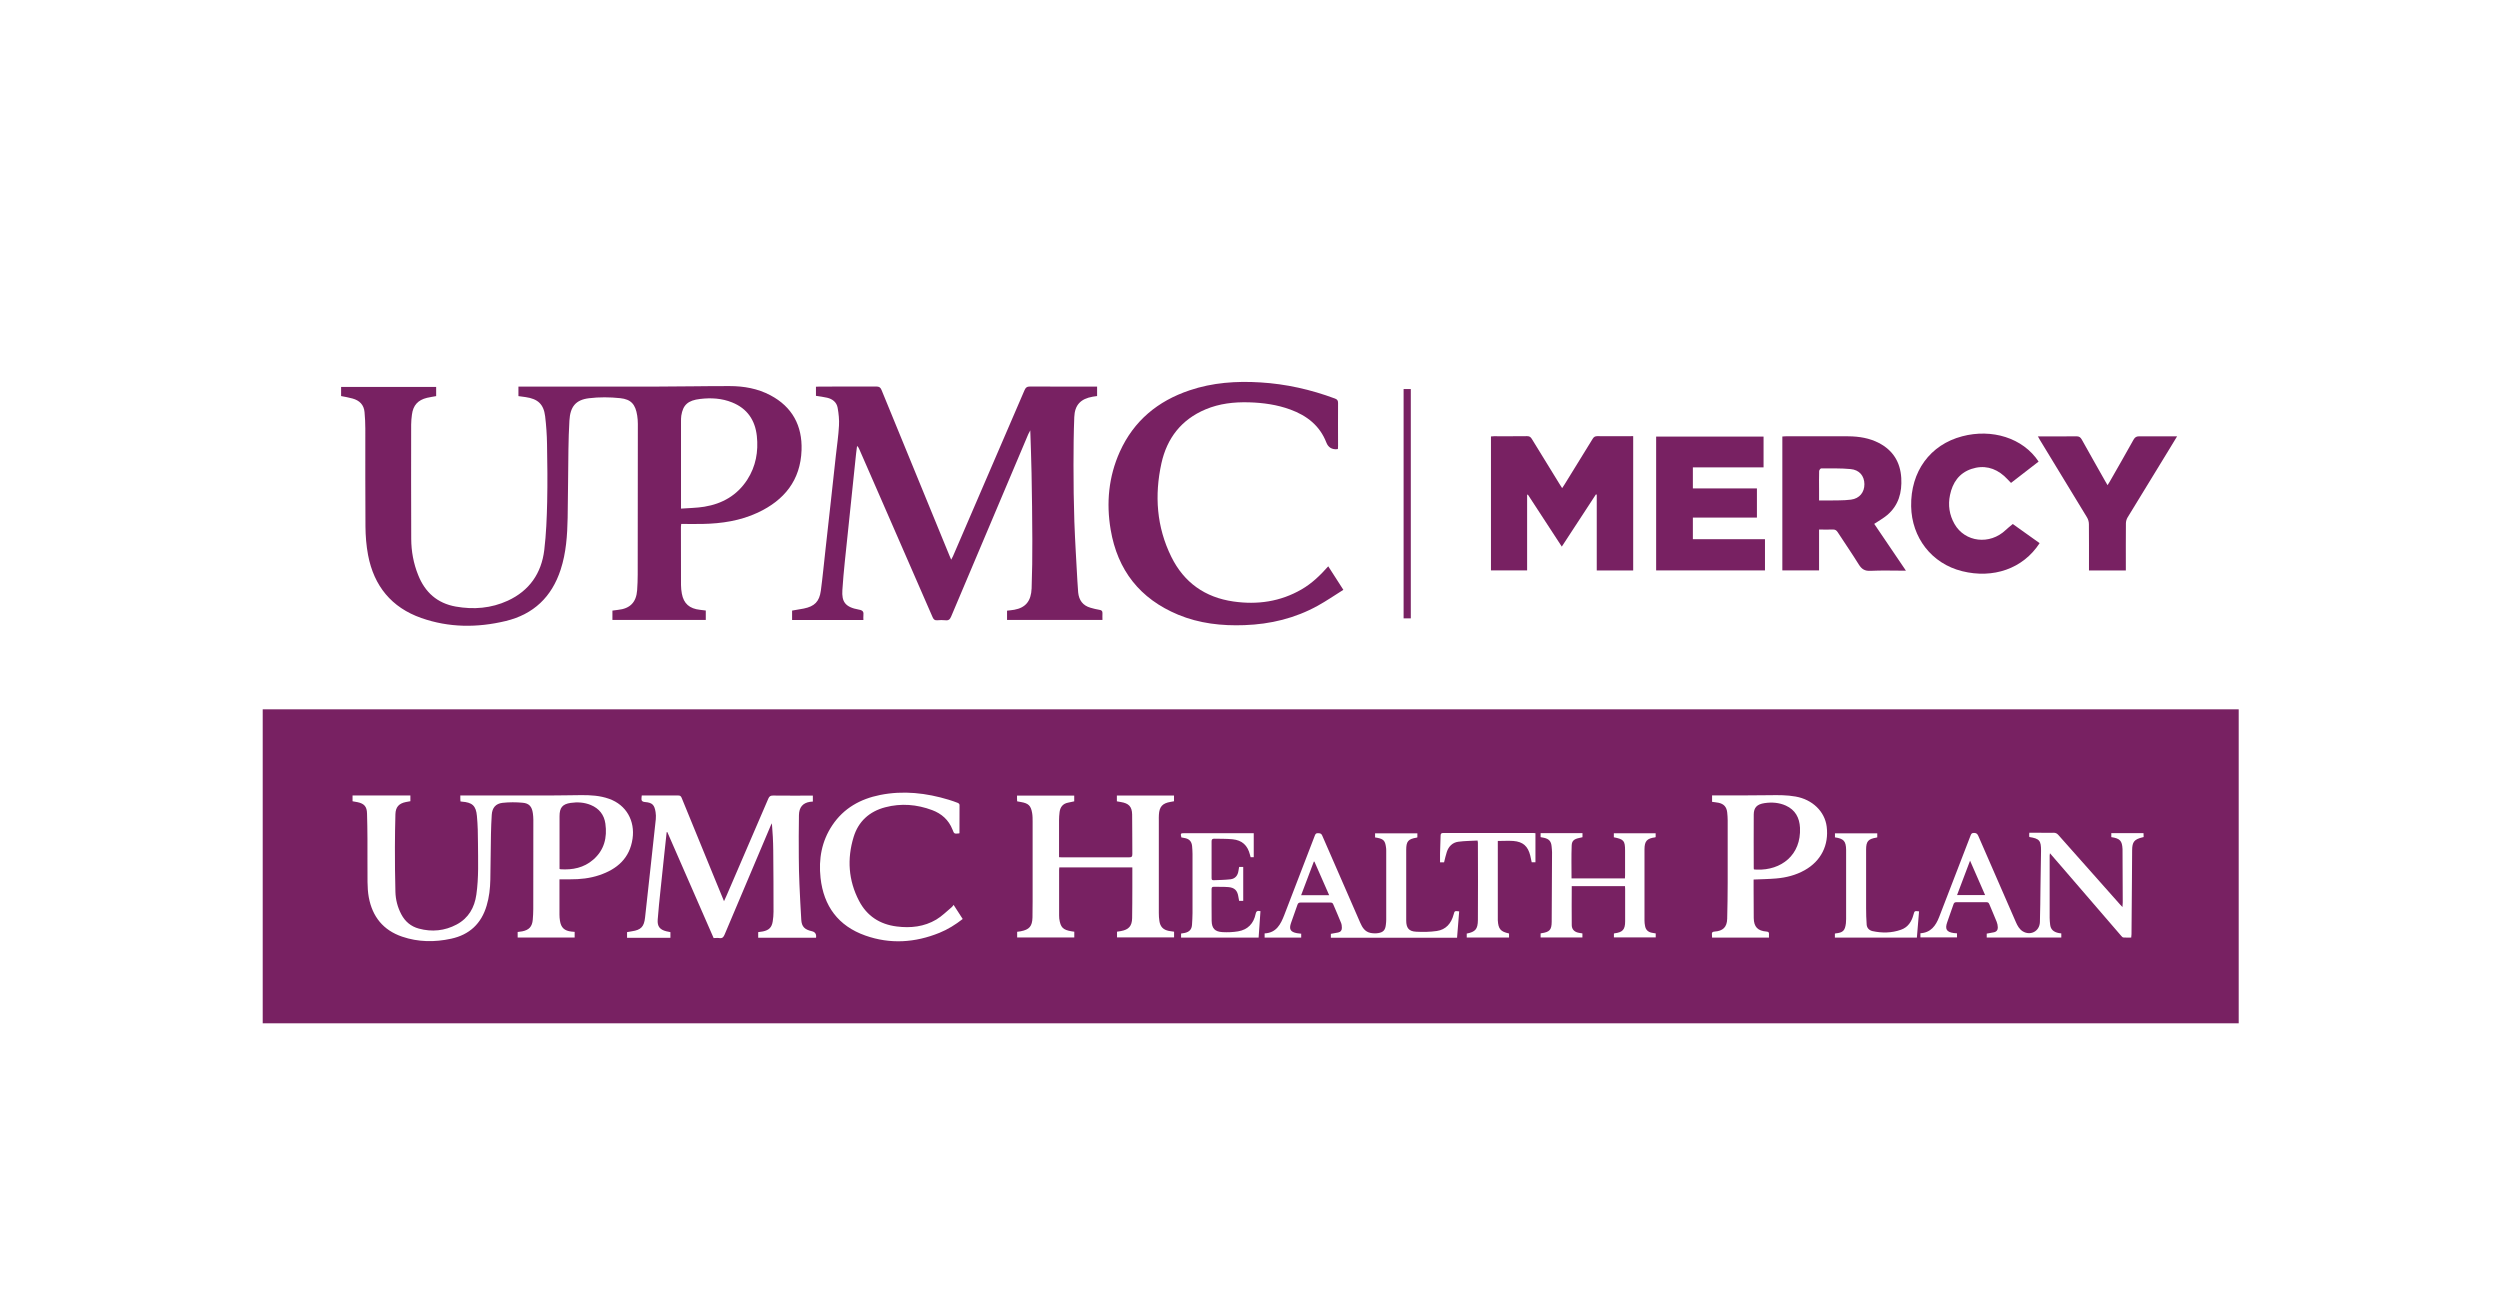
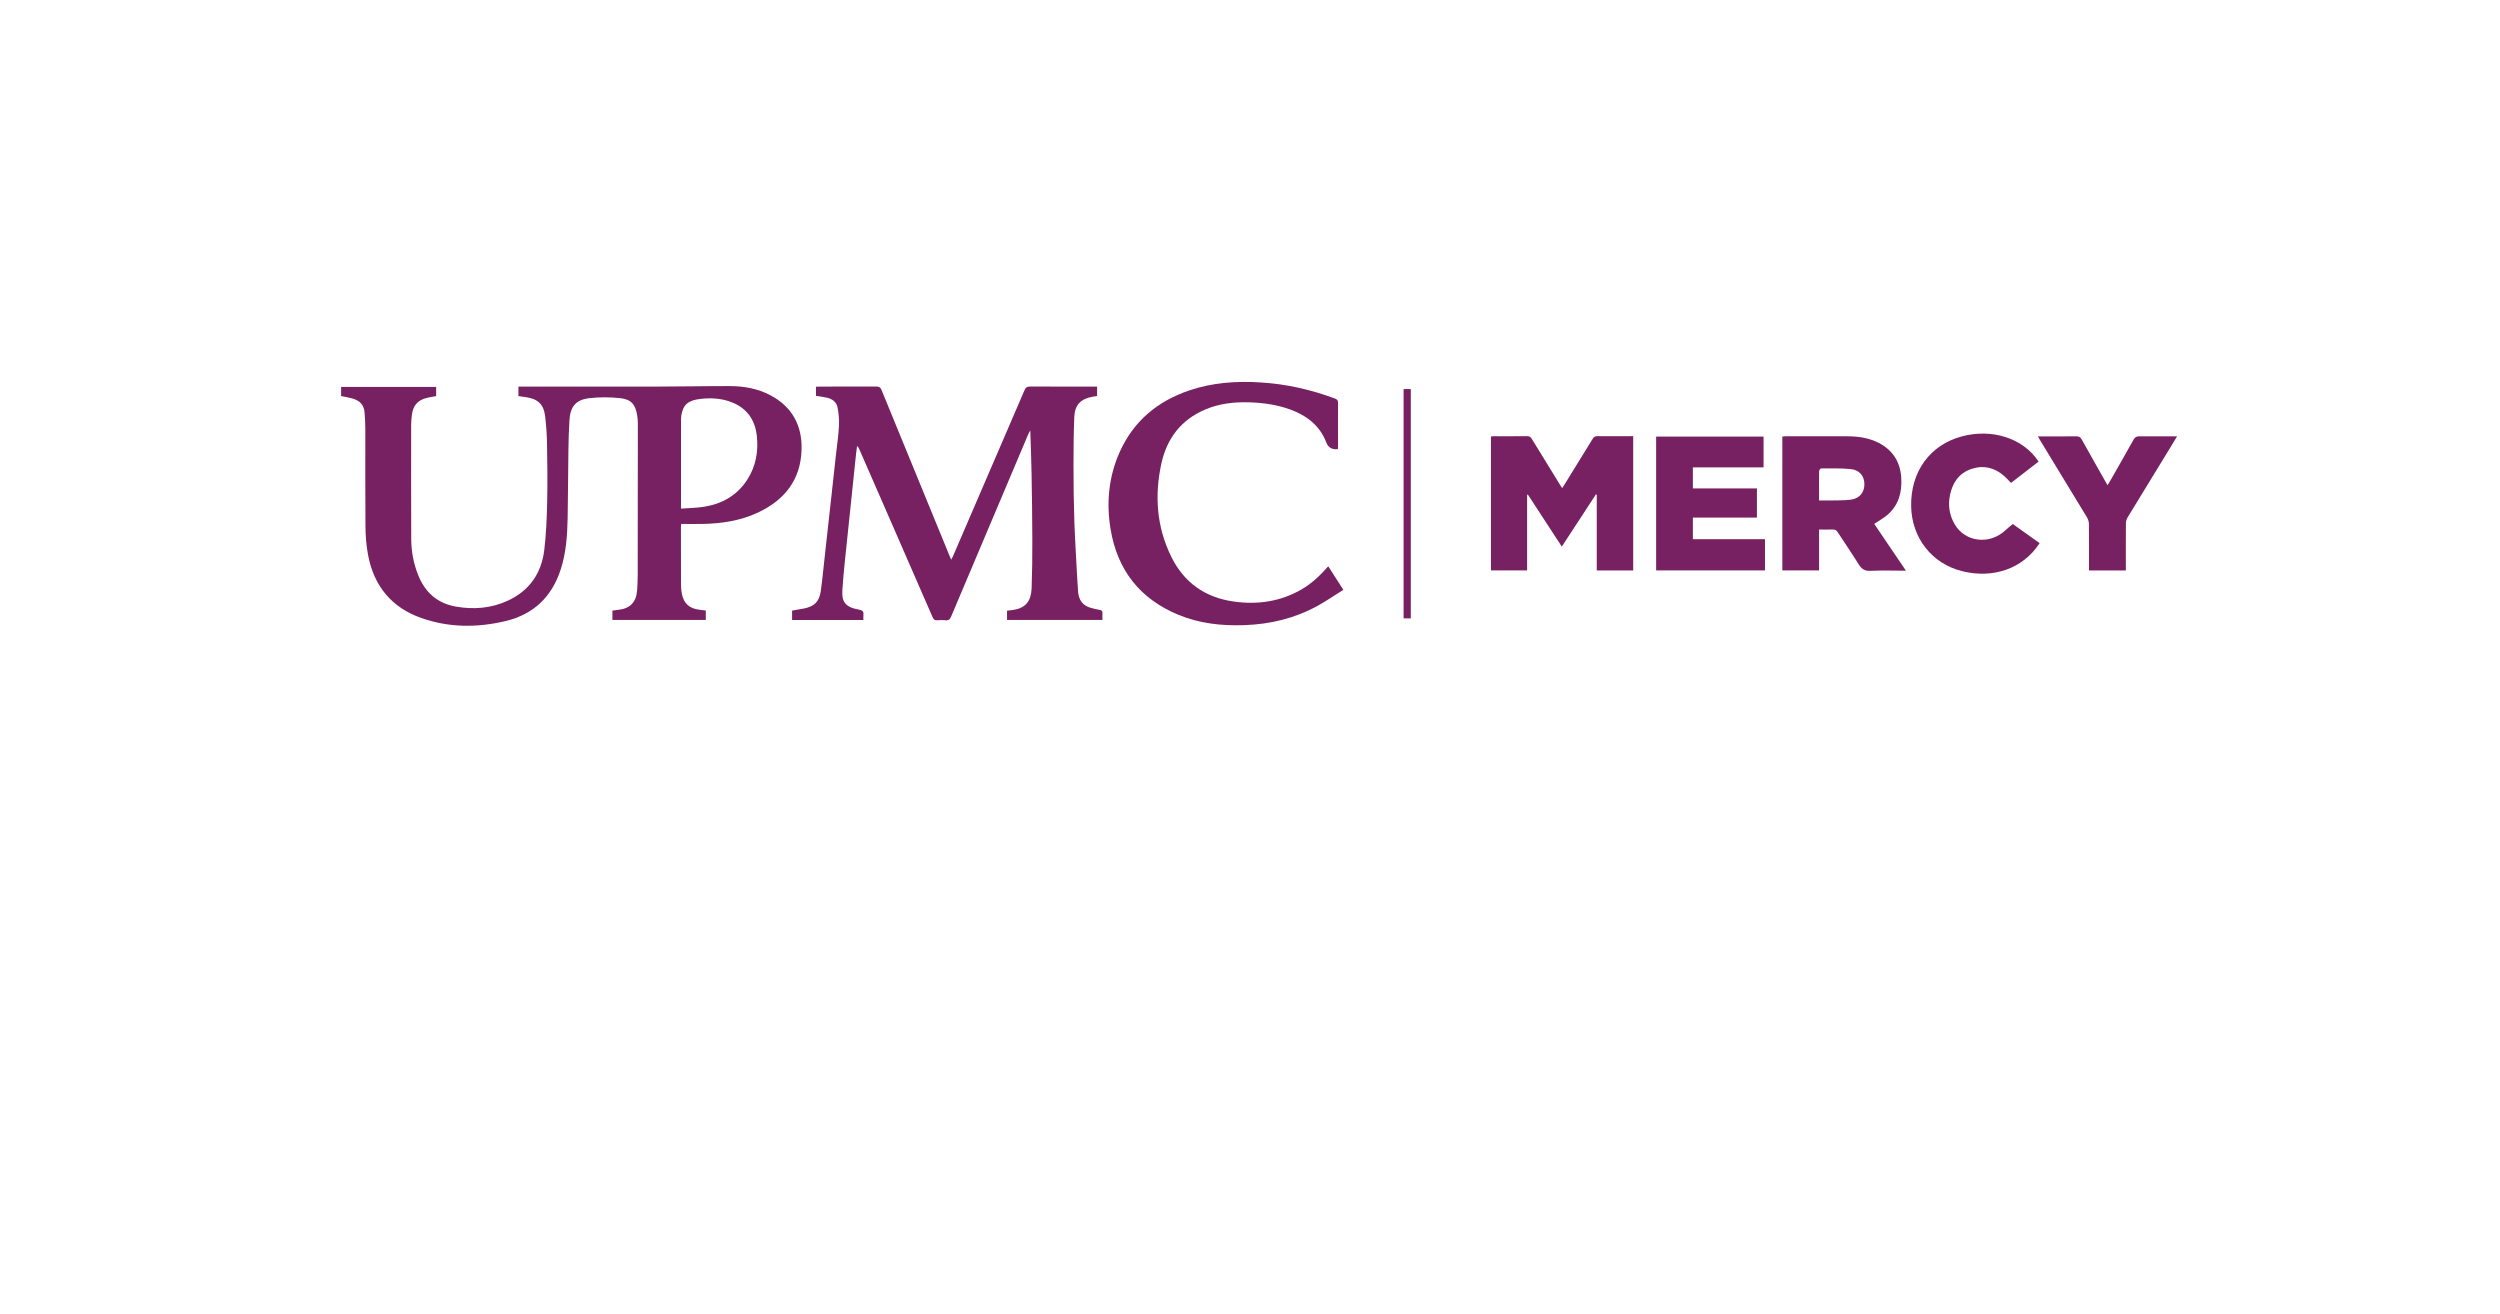
<svg xmlns="http://www.w3.org/2000/svg" id="Layer_1" data-name="Layer 1" viewBox="0 0 354 186">
  <defs>
    <style>
      .cls-1 {
        fill: #fff;
      }

      .cls-2 {
        fill: #782162;
      }
    </style>
  </defs>
  <rect class="cls-1" width="354" height="186" />
  <g>
    <rect class="cls-1" x="37" y="41.1" width="280" height="59.34" />
    <g>
-       <rect class="cls-2" x="37.2" y="100.44" width="279.8" height="44.46" />
      <g>
        <path class="cls-1" d="m79.22,124.49c0,.3,0,.54,0,.77,0,1.41,0,2.82,0,4.24,0,.29.02.59.07.88.15.98.63,1.42,1.62,1.53.14.02.29.03.46.04v.8h-8.07v-.78c.2-.03.43-.05.64-.09.97-.19,1.42-.67,1.5-1.66.04-.5.07-.99.07-1.49,0-4.22.01-8.44.01-12.67,0-.31-.03-.62-.07-.92-.13-.91-.51-1.39-1.43-1.47-.94-.09-1.91-.09-2.85.01-.99.11-1.48.71-1.54,1.71-.06.9-.09,1.8-.11,2.7-.04,2.16-.05,4.33-.09,6.49-.03,1.24-.16,2.46-.52,3.65-.75,2.56-2.44,4.13-5.02,4.69-2.33.51-4.67.49-6.95-.29-2.67-.91-4.21-2.82-4.72-5.57-.13-.71-.17-1.44-.18-2.16-.02-2.04,0-4.09-.01-6.13,0-1.2-.03-2.39-.06-3.59-.02-.95-.39-1.39-1.33-1.59-.23-.05-.47-.09-.72-.13v-.82h8.19v.81c-.23.04-.44.08-.65.12-.98.2-1.44.71-1.47,1.72-.04,1.56-.07,3.12-.07,4.67,0,2.11.01,4.22.07,6.33.03,1.11.31,2.18.83,3.17.54,1.03,1.37,1.73,2.49,2.03,1.85.5,3.66.32,5.35-.58,1.68-.9,2.53-2.39,2.79-4.23.35-2.42.24-4.85.23-7.28,0-1.29-.03-2.58-.15-3.86-.13-1.46-.66-1.92-2.14-2.03-.05,0-.1-.01-.19-.03,0-.13-.02-.26-.02-.39,0-.13,0-.26,0-.45.19,0,.35,0,.51,0,4.03,0,8.07,0,12.1,0,1.49,0,2.98-.04,4.48-.05,1.35-.01,2.68.06,3.97.52,2.47.87,3.69,3.15,3.33,5.64-.4,2.78-2.18,4.32-4.7,5.17-1.33.45-2.72.6-4.13.59-.48,0-.96,0-1.52,0Zm0-1.46c.07.03.11.06.15.06,1.71.11,3.31-.21,4.63-1.36,1.56-1.35,2-3.13,1.72-5.11-.18-1.26-.89-2.14-2.06-2.63-.92-.38-1.89-.44-2.85-.3-1.18.17-1.58.69-1.58,1.89,0,2.34,0,4.68,0,7.02,0,.14,0,.29,0,.42Z" />
        <path class="cls-1" d="m90.87,112.64c.9,0,1.78,0,2.65,0,.83,0,1.67.01,2.5,0,.27,0,.39.07.5.33,1.54,3.79,3.1,7.57,4.65,11.36.44,1.07.88,2.13,1.35,3.28.15-.32.27-.58.38-.84,1.97-4.56,3.93-9.11,5.89-13.68.14-.33.31-.45.68-.44,1.75.02,3.5.01,5.24.01.12,0,.24,0,.39,0v.84c-.14.01-.28.02-.42.04-.99.16-1.53.75-1.55,1.89-.04,1.99-.03,3.98-.02,5.96,0,1.28.04,2.55.09,3.83.07,1.68.16,3.35.26,5.03.06.97.48,1.38,1.5,1.61q.7.16.59.92h-8.19v-.79c.23-.03.45-.06.67-.1.86-.18,1.26-.57,1.39-1.44.07-.45.11-.91.11-1.36,0-2.89-.01-5.78-.04-8.67-.01-1.27-.08-2.55-.19-3.84-.05.09-.1.19-.15.28-2.18,5.15-4.37,10.3-6.54,15.46-.15.37-.32.58-.75.51-.26-.04-.54,0-.81,0-2.19-5.01-4.37-10.01-6.56-15.01-.03,0-.06,0-.09.01-.11,1.02-.22,2.04-.33,3.06-.18,1.71-.36,3.42-.54,5.12-.14,1.4-.3,2.8-.4,4.21-.07.96.3,1.42,1.22,1.65.18.04.37.08.58.12v.8h-6.14v-.8c.24-.04.46-.08.68-.12,1.31-.19,1.73-.66,1.87-1.95.25-2.4.52-4.8.79-7.2.25-2.24.5-4.48.73-6.72.03-.33.02-.68-.03-1-.16-1.02-.45-1.34-1.47-1.43-.51-.04-.56-.25-.52-.64,0-.07.01-.13.03-.26Z" />
        <path class="cls-1" d="m144.05,131.94c.19-.03.34-.05.48-.07,1.22-.23,1.64-.71,1.67-1.97.02-.77.02-1.53.02-2.3,0-3.74,0-7.47,0-11.21,0-.43,0-.86-.07-1.28-.18-1.04-.53-1.36-1.57-1.54-.17-.03-.34-.06-.55-.1,0-.13-.01-.26-.02-.39,0-.13,0-.26,0-.42h8.1v.81c-.29.06-.59.13-.89.19-.71.14-1.08.61-1.18,1.3-.05.4-.08.8-.08,1.2,0,1.6,0,3.2,0,4.8v.42c.17.01.3.02.43.02,3.16,0,6.32,0,9.48,0,.37,0,.47-.1.47-.47-.02-1.87,0-3.74-.03-5.6-.02-1.12-.48-1.58-1.59-1.76-.18-.03-.37-.06-.57-.1v-.82h8.09v.81c-.17.03-.33.06-.5.09-1.14.19-1.58.68-1.64,1.83-.02.27-.01.54-.01.81,0,4.36,0,8.71,0,13.07,0,.39.02.78.08,1.16.12.81.54,1.24,1.34,1.4.24.05.48.07.74.11v.81h-8.08v-.81c.19-.03.38-.06.56-.09,1.1-.2,1.56-.71,1.58-1.83.03-1.41.02-2.82.03-4.23,0-.85,0-1.69,0-2.54v-.42h-10.34c0,.13-.03.25-.03.36,0,2.15,0,4.3,0,6.45,0,.15,0,.3.02.44.18,1.26.51,1.6,1.77,1.81.12.02.23.03.36.05v.82h-8.09v-.82Z" />
        <path class="cls-1" d="m290.27,120.85c-.03.17-.04.23-.04.29,0,2.94,0,5.89,0,8.83,0,.32.04.64.07.96.07.66.46,1.04,1.22,1.19.12.02.23.04.36.05v.58h-10.56v-.55c.35-.06.69-.12,1.03-.19.37-.08.55-.34.54-.7-.01-.26-.06-.54-.16-.78-.33-.83-.7-1.66-1.04-2.49-.08-.19-.17-.29-.41-.29-1.41.01-2.82.01-4.24,0-.24,0-.36.08-.43.31-.29.85-.59,1.7-.89,2.54-.34.97-.08,1.38.93,1.52.14.02.29.02.46.04v.58h-5.18v-.59c1.47-.09,2.17-1.06,2.65-2.29,1.48-3.83,2.95-7.66,4.43-11.49.09-.23.14-.43.48-.43.33,0,.49.1.63.41,1.77,4.09,3.56,8.17,5.34,12.25.22.5.48.97.95,1.27,1.1.68,2.4,0,2.44-1.31.05-1.63.06-3.25.08-4.88.03-1.73.06-3.47.08-5.2.01-1.46-.22-1.73-1.66-1.96,0-.08-.02-.18-.02-.27,0-.09,0-.18.02-.33.55,0,1.08,0,1.61,0,.61,0,1.21.02,1.81,0,.3-.01.49.09.69.31,2.91,3.29,5.83,6.57,8.75,9.86.09.1.18.19.33.35.02-.27.04-.47.04-.66,0-2.43-.02-4.87-.03-7.3,0-.08,0-.16,0-.24-.06-1.19-.36-1.52-1.59-1.7v-.57h4.56c0,.18.02.36.02.56-.09.02-.15.04-.21.05-1.12.28-1.41.64-1.42,1.8-.02,1.49-.02,2.98-.03,4.48-.02,2.47-.04,4.95-.06,7.42,0,.15-.02.29-.04.48-.38,0-.74.02-1.1-.01-.11,0-.23-.12-.31-.22-2.77-3.2-5.53-6.41-8.29-9.62-.58-.67-1.16-1.34-1.81-2.09Zm-11.31,1.02c-.63,1.68-1.23,3.26-1.84,4.87h3.97c-.71-1.63-1.4-3.2-2.13-4.87Z" />
        <path class="cls-1" d="m248.31,124.54c0,.42,0,.82,0,1.23,0,1.41,0,2.82.02,4.23.02,1.25.56,1.81,1.81,1.91.25.02.37.1.35.36-.02.16,0,.31,0,.49h-8.06c0-.16,0-.3-.02-.44-.04-.29.07-.39.38-.41,1.18-.08,1.75-.63,1.78-1.81.05-1.69.06-3.39.07-5.08,0-2.94,0-5.89,0-8.83,0-.39-.03-.78-.07-1.17-.09-.76-.47-1.19-1.23-1.35-.29-.06-.58-.08-.91-.13v-.91c.12,0,.26,0,.4,0,2.58,0,5.16.01,7.74-.03,1.24-.02,2.47-.03,3.69.19,2.38.42,4.13,2.11,4.4,4.26.33,2.62-.81,4.88-3.12,6.17-1.25.7-2.61,1.05-4.03,1.17-1.04.09-2.09.1-3.2.15Zm.04-1.43c.16.01.29.03.42.03,3.45.12,6.29-2.06,6.11-5.93-.07-1.41-.66-2.53-2.01-3.14-.96-.43-1.98-.5-3-.35-1.09.16-1.53.63-1.54,1.62-.02,2.54,0,5.08,0,7.62,0,.04.02.08.03.15Z" />
        <path class="cls-1" d="m135.8,118.01c-.69.07-.69.07-.93-.55-.54-1.36-1.54-2.25-2.88-2.75-2.17-.81-4.39-.99-6.64-.4-2.25.59-3.81,2.01-4.48,4.22-.94,3.09-.74,6.14.77,9.03,1.11,2.14,2.94,3.33,5.34,3.63,1.97.25,3.88.04,5.6-.98.8-.48,1.47-1.16,2.19-1.76.09-.07.15-.18.26-.32.45.7.86,1.34,1.29,2-1.04.81-2.11,1.48-3.3,1.96-3.45,1.4-6.98,1.63-10.5.38-3.81-1.35-5.89-4.15-6.33-8.16-.29-2.67.15-5.19,1.67-7.46,1.62-2.42,3.97-3.72,6.76-4.28,3.3-.66,6.54-.29,9.74.68.44.13.87.29,1.29.45.1.04.22.18.22.27,0,1.33,0,2.66-.01,3.99,0,.01-.02.02-.05.06Z" />
        <path class="cls-1" d="m184.25,132.19v.57h-5.18v-.59c1.67-.08,2.28-1.3,2.79-2.62,1.45-3.75,2.89-7.51,4.33-11.26.09-.23.19-.32.44-.31.26.01.46.01.59.32,1.79,4.12,3.59,8.24,5.39,12.36.29.67.67,1.28,1.45,1.44.35.07.73.08,1.08.03.75-.12,1.02-.44,1.1-1.21.03-.24.05-.48.05-.72,0-3.25,0-6.51,0-9.76,0-.17-.01-.35-.04-.52-.12-.86-.35-1.11-1.19-1.28-.1-.02-.21-.04-.35-.06v-.58h5.99v.57s-.07.03-.11.04c-1.2.2-1.47.52-1.47,1.74,0,2.54,0,5.08,0,7.62,0,.79,0,1.59,0,2.38,0,1.04.37,1.53,1.4,1.58.97.05,1.96.04,2.92-.1,1.31-.19,2.05-1.07,2.39-2.32.14-.54.15-.54.79-.46-.1,1.23-.2,2.47-.3,3.73h-17.87v-.55c.36-.06.7-.12,1.04-.19.35-.07.53-.32.52-.66,0-.25-.03-.52-.13-.74-.34-.86-.72-1.7-1.08-2.56-.08-.21-.19-.28-.42-.28-1.41.01-2.82.01-4.23,0-.25,0-.35.1-.43.31-.29.86-.6,1.72-.91,2.58-.31.88-.09,1.28.84,1.45.18.03.37.04.58.07Zm1.89-10.18s-.07,0-.1-.01c-.6,1.58-1.19,3.16-1.8,4.76h3.97c-.71-1.61-1.39-3.18-2.08-4.74Z" />
        <path class="cls-1" d="m224.08,117.98v.57c-.17.04-.32.08-.48.11-.7.15-1.03.39-1.05,1.07-.06,1.54-.02,3.08-.02,4.65h7.56c0-.13.02-.27.02-.41,0-1.17,0-2.34,0-3.51,0-1.42-.17-1.62-1.59-1.9v-.57h5.92v.54s-.05.04-.07.04c-1.16.15-1.51.52-1.51,1.71,0,3.36,0,6.72,0,10.08,0,.25.03.51.08.76.09.5.38.82.88.94.19.05.4.07.63.11v.57h-5.92v-.54s.05-.04.07-.04c1.17-.14,1.52-.53,1.52-1.7,0-1.53,0-3.07,0-4.6,0-.12-.01-.24-.02-.38h-7.54c0,1.86-.03,3.69,0,5.53.01.65.45,1,1.09,1.09.13.02.26.04.42.07v.57h-5.92v-.57c.05-.01.09-.03.13-.03,1.12-.16,1.43-.46,1.44-1.59.03-3.29.04-6.59.05-9.88,0-.27-.04-.53-.06-.8-.06-.73-.36-1.08-1.08-1.24-.16-.03-.31-.06-.48-.09v-.57h5.94Z" />
        <path class="cls-1" d="m178.48,129.04c-.09,1.24-.18,2.47-.26,3.72h-10.98v-.57c.18-.03.36-.05.54-.09.65-.15.97-.51,1.01-1.17.04-.55.06-1.1.07-1.65,0-2.78,0-5.57,0-8.35,0-.38-.03-.75-.06-1.13-.07-.67-.42-1.03-1.09-1.14-.14-.02-.29-.05-.43-.08-.14-.57-.11-.6.42-.6,3.09,0,6.18,0,9.28,0,.16,0,.32,0,.55,0v3.4h-.44c-.03-.1-.06-.22-.09-.33-.34-1.35-1.1-2.07-2.48-2.21-.85-.08-1.71-.06-2.57-.08-.29,0-.4.1-.39.4.01,1.71,0,3.41,0,5.12,0,.19,0,.37.26.36.8-.03,1.61-.04,2.41-.13.68-.08,1.05-.54,1.14-1.22.02-.17.06-.34.09-.53h.58v4.8h-.58c-.03-.18-.07-.36-.1-.54-.13-.93-.54-1.34-1.46-1.41-.67-.05-1.34-.02-2.01-.04-.24,0-.33.08-.33.33,0,1.49-.01,2.98.01,4.48.02,1.08.45,1.55,1.54,1.61.73.04,1.48.01,2.2-.11,1.38-.23,2.21-1.11,2.49-2.47.09-.44.29-.48.71-.38Z" />
        <path class="cls-1" d="m207.71,132.19c1.19-.24,1.55-.61,1.56-1.92.03-3.66.01-7.31,0-10.97,0-.06-.02-.13-.05-.28-.91.05-1.83.05-2.72.17-.83.11-1.37.66-1.63,1.44-.16.48-.26.98-.39,1.48h-.57c0-.43,0-.84,0-1.25.02-.85.06-1.69.08-2.54,0-.26.09-.37.38-.37,4.25,0,8.49,0,12.74,0,.08,0,.16.01.31.03v4.12h-.53c-.06-.3-.12-.62-.2-.93-.33-1.35-1.03-1.98-2.4-2.09-.71-.05-1.42,0-2.2,0v.43c0,3.49,0,6.99,0,10.48,0,.11,0,.22,0,.32.07,1.23.38,1.61,1.59,1.87v.57h-5.99v-.57Z" />
        <path class="cls-1" d="m271.74,129.03c-.11,1.25-.21,2.48-.31,3.73h-11.61v-.55s.06-.04.08-.04c1.06-.1,1.35-.38,1.48-1.43.02-.2.03-.4.03-.6,0-3.17,0-6.34,0-9.52,0-.09,0-.19,0-.28-.02-1.23-.33-1.59-1.58-1.77v-.57h5.99v.57c-.05.01-.1.03-.15.04-1.14.19-1.43.53-1.43,1.69,0,2.76,0,5.51,0,8.27,0,.79.02,1.58.08,2.37.04.47.36.79.81.9,1.36.3,2.73.28,4.05-.19,1-.35,1.51-1.16,1.77-2.14.15-.54.15-.54.8-.46Z" />
      </g>
    </g>
    <g>
      <path class="cls-2" d="m48.3,56.09v-1.3h13.46v1.3c-.43.08-.86.14-1.29.24-1.29.31-1.97,1.06-2.14,2.38-.06.47-.11.95-.11,1.42,0,5.4-.02,10.79.01,16.19.01,1.75.32,3.46.98,5.1.97,2.45,2.7,4,5.32,4.47,2.54.45,5.02.25,7.37-.83,3.06-1.41,4.77-3.88,5.17-7.18.27-2.26.36-4.55.41-6.83.06-2.71.03-5.43-.02-8.14-.02-1.33-.11-2.66-.27-3.98-.21-1.7-1.03-2.45-2.76-2.7-.32-.05-.65-.09-1.02-.14v-1.35h.66c6.33,0,12.67,0,19,0,3.42,0,6.84-.08,10.26-.07,2,0,3.97.35,5.76,1.3,3.1,1.64,4.53,4.32,4.41,7.77-.14,4.26-2.45,7.1-6.2,8.85-2.46,1.15-5.11,1.55-7.81,1.6-1,.02-2,0-3.03,0-.02.16-.04.28-.04.41,0,2.75,0,5.5.01,8.24,0,.41.05.82.12,1.22.26,1.41,1.08,2.13,2.57,2.29.26.03.52.06.82.1v1.33h-13.22v-1.32c.25-.03.51-.08.77-.1,1.72-.17,2.61-1.07,2.73-2.79.05-.74.08-1.48.08-2.22.01-7.11.02-14.21.02-21.32,0-.39-.03-.79-.09-1.18-.24-1.57-.85-2.31-2.41-2.47-1.46-.15-2.96-.17-4.42.01-1.9.23-2.66,1.22-2.77,3.17-.08,1.36-.12,2.73-.14,4.09-.05,3.22-.05,6.45-.11,9.67-.05,2.48-.21,4.95-.99,7.34-1.26,3.87-3.84,6.33-7.79,7.28-4.01.96-8.02.95-11.94-.43-4.22-1.48-6.71-4.54-7.54-8.91-.25-1.33-.36-2.71-.37-4.06-.04-4.61-.01-9.21-.02-13.82,0-.79-.04-1.58-.11-2.36-.09-1.05-.72-1.66-1.7-1.93-.53-.15-1.08-.24-1.64-.35Zm48.12,15.93c1.15-.09,2.25-.09,3.32-.27,2.54-.42,4.64-1.61,6.07-3.82,1.22-1.89,1.59-3.99,1.36-6.18-.24-2.25-1.36-3.91-3.51-4.77-1.46-.59-2.99-.67-4.51-.49-1.76.2-2.44.86-2.68,2.37-.04.27-.04.56-.04.84,0,3.88,0,7.77,0,11.65v.68Z" />
      <path class="cls-2" d="m122.26,87.79h-10.1v-1.33c.54-.09,1.1-.18,1.66-.29,1.52-.31,2.2-.98,2.41-2.52.26-1.94.44-3.88.66-5.83.25-2.25.5-4.51.75-6.76.24-2.22.49-4.44.73-6.66.15-1.37.36-2.74.43-4.12.05-.84-.04-1.7-.19-2.54-.14-.78-.72-1.24-1.48-1.42-.51-.12-1.03-.18-1.59-.27v-1.29c.17,0,.36-.02.54-.02,2.67,0,5.33,0,8-.01.41,0,.6.12.75.5,3.19,7.81,6.39,15.61,9.6,23.41.07.18.15.36.26.61.1-.2.18-.34.25-.48,3.38-7.84,6.76-15.67,10.13-23.51.17-.39.36-.53.79-.53,2.98.02,5.96.01,8.93.01h.56v1.34c-.21.03-.42.05-.62.09-1.7.3-2.54,1.16-2.61,2.88-.09,2.27-.11,4.54-.11,6.8,0,2.66.03,5.33.12,7.99.1,2.81.28,5.61.43,8.42.03.54.06,1.08.11,1.62.11,1.11.66,1.87,1.76,2.18.41.11.82.23,1.24.29.33.05.46.17.44.51-.02.29,0,.59,0,.92h-13.51v-1.31c.35-.04.7-.07,1.03-.13,1.59-.29,2.38-1.22,2.45-3.03.08-2.28.11-4.57.1-6.85,0-3.16-.06-6.31-.11-9.47-.03-1.97-.12-3.93-.18-6.05-.14.26-.22.39-.28.53-3.65,8.61-7.3,17.23-10.93,25.84-.17.39-.35.57-.79.52-.39-.04-.79-.04-1.18,0-.36.03-.51-.12-.65-.43-2.49-5.72-4.99-11.43-7.48-17.15-.97-2.23-1.95-4.45-2.92-6.68-.06-.15-.14-.29-.3-.43-.05.37-.1.75-.14,1.12-.4,3.77-.8,7.55-1.18,11.32-.27,2.66-.59,5.32-.76,7.99-.1,1.6.36,2.4,2.33,2.75.58.1.71.31.65.82-.03.21,0,.42,0,.65Z" />
      <path class="cls-2" d="m189.43,63.57c-.07.03-.09.04-.1.04q-1.12.08-1.52-.95c-.93-2.4-2.76-3.81-5.1-4.67-1.89-.69-3.84-.96-5.84-1.02-2.13-.06-4.2.17-6.17,1-3.42,1.44-5.45,4.07-6.24,7.62-1,4.55-.69,9.03,1.4,13.26,1.79,3.63,4.76,5.74,8.78,6.32,3.4.49,6.65.03,9.66-1.71,1.44-.83,2.63-1.97,3.78-3.27.7,1.09,1.39,2.16,2.14,3.33-1.23.77-2.39,1.57-3.62,2.25-3.22,1.78-6.7,2.62-10.37,2.75-3.24.12-6.4-.23-9.41-1.48-5.4-2.25-8.58-6.29-9.55-12.04-.64-3.79-.29-7.51,1.3-11.04,1.98-4.38,5.38-7.18,9.88-8.69,3.26-1.1,6.61-1.33,10.02-1.12,3.64.22,7.14,1.01,10.55,2.28.33.12.45.27.45.63-.02,2.02,0,4.05,0,6.07,0,.15-.01.29-.02.44Z" />
      <path class="cls-2" d="m231.25,80.78h-5.15v-10.74s-.08-.02-.12-.03c-1.59,2.43-3.19,4.87-4.83,7.39-1.63-2.5-3.22-4.93-4.8-7.36-.04,0-.08.01-.11.02v10.71h-5.12v-18.97c.15,0,.29-.03.43-.03,1.56,0,3.13.01,4.69-.01.33,0,.49.11.66.38,1.3,2.13,2.61,4.26,3.92,6.38.11.18.23.36.38.6.13-.2.24-.36.34-.52,1.33-2.15,2.66-4.3,3.98-6.46.16-.27.34-.38.66-.38,1.68.02,3.35,0,5.08,0v19Z" />
      <path class="cls-2" d="m269.86,80.81c-1.73,0-3.38-.06-5.01.02-.8.04-1.23-.24-1.64-.89-.96-1.55-2-3.05-2.99-4.58-.18-.28-.38-.4-.72-.38-.62.03-1.24,0-1.92,0v5.79h-5.2v-18.96c.12,0,.27-.03.41-.03,2.99,0,5.99-.02,8.98,0,1.49.02,2.95.25,4.29.95,1.99,1.04,3.02,2.7,3.16,4.94.12,2.06-.37,3.89-2,5.27-.55.46-1.19.81-1.83,1.24,1.46,2.16,2.95,4.35,4.48,6.61Zm-12.29-9.94c.46,0,.85,0,1.24,0,1.1-.03,2.2.02,3.29-.12,1.22-.16,1.91-1.05,1.9-2.2-.01-1.16-.71-2.02-1.96-2.13-1.38-.13-2.78-.09-4.17-.09-.1,0-.28.24-.28.38-.03.87-.01,1.74-.01,2.61,0,.5,0,1.01,0,1.56Z" />
      <path class="cls-2" d="m239.71,76.35h10.21v4.42h-15.41v-18.95h15.21v4.36h-10.01v2.98h9.07v4.13h-9.07v3.05Z" />
      <path class="cls-2" d="m288.68,65.35c-1.31,1.02-2.6,2.01-3.92,3.03-.33-.33-.63-.68-.97-.98-1.35-1.19-2.92-1.57-4.63-1-1.76.59-2.68,1.95-3.04,3.7-.3,1.43-.09,2.82.64,4.1,1.48,2.59,5,3,7.25.85.3-.28.62-.54,1-.85,1.19.85,2.5,1.78,3.8,2.71-2.35,3.64-6.6,5.06-10.97,3.97-4.34-1.08-7.14-4.77-7.22-9.18-.09-4.94,2.69-8.73,7.23-9.92,4.16-1.1,8.6.2,10.82,3.59Z" />
      <path class="cls-2" d="m288.54,61.79c.28,0,.48,0,.69,0,1.6,0,3.19.02,4.79-.01.39,0,.58.14.76.46,1.09,1.97,2.21,3.92,3.31,5.88.09.17.19.33.34.58.13-.21.23-.35.31-.5,1.13-1.98,2.27-3.96,3.38-5.96.2-.35.42-.46.81-.46,1.6.02,3.19,0,4.79,0,.16,0,.32,0,.56,0-.4.66-.75,1.24-1.11,1.83-1.97,3.22-3.95,6.44-5.91,9.67-.14.24-.23.55-.23.83-.02,2.02-.01,4.05-.01,6.07,0,.19,0,.38,0,.6h-5.22v-.54c0-2.01.01-4.01-.01-6.02,0-.32-.1-.68-.27-.96-2.21-3.66-4.44-7.3-6.66-10.95-.09-.15-.17-.3-.3-.53Z" />
      <path class="cls-2" d="m198.75,55.09h1.02v32.47h-1.02v-32.47Z" />
    </g>
  </g>
</svg>